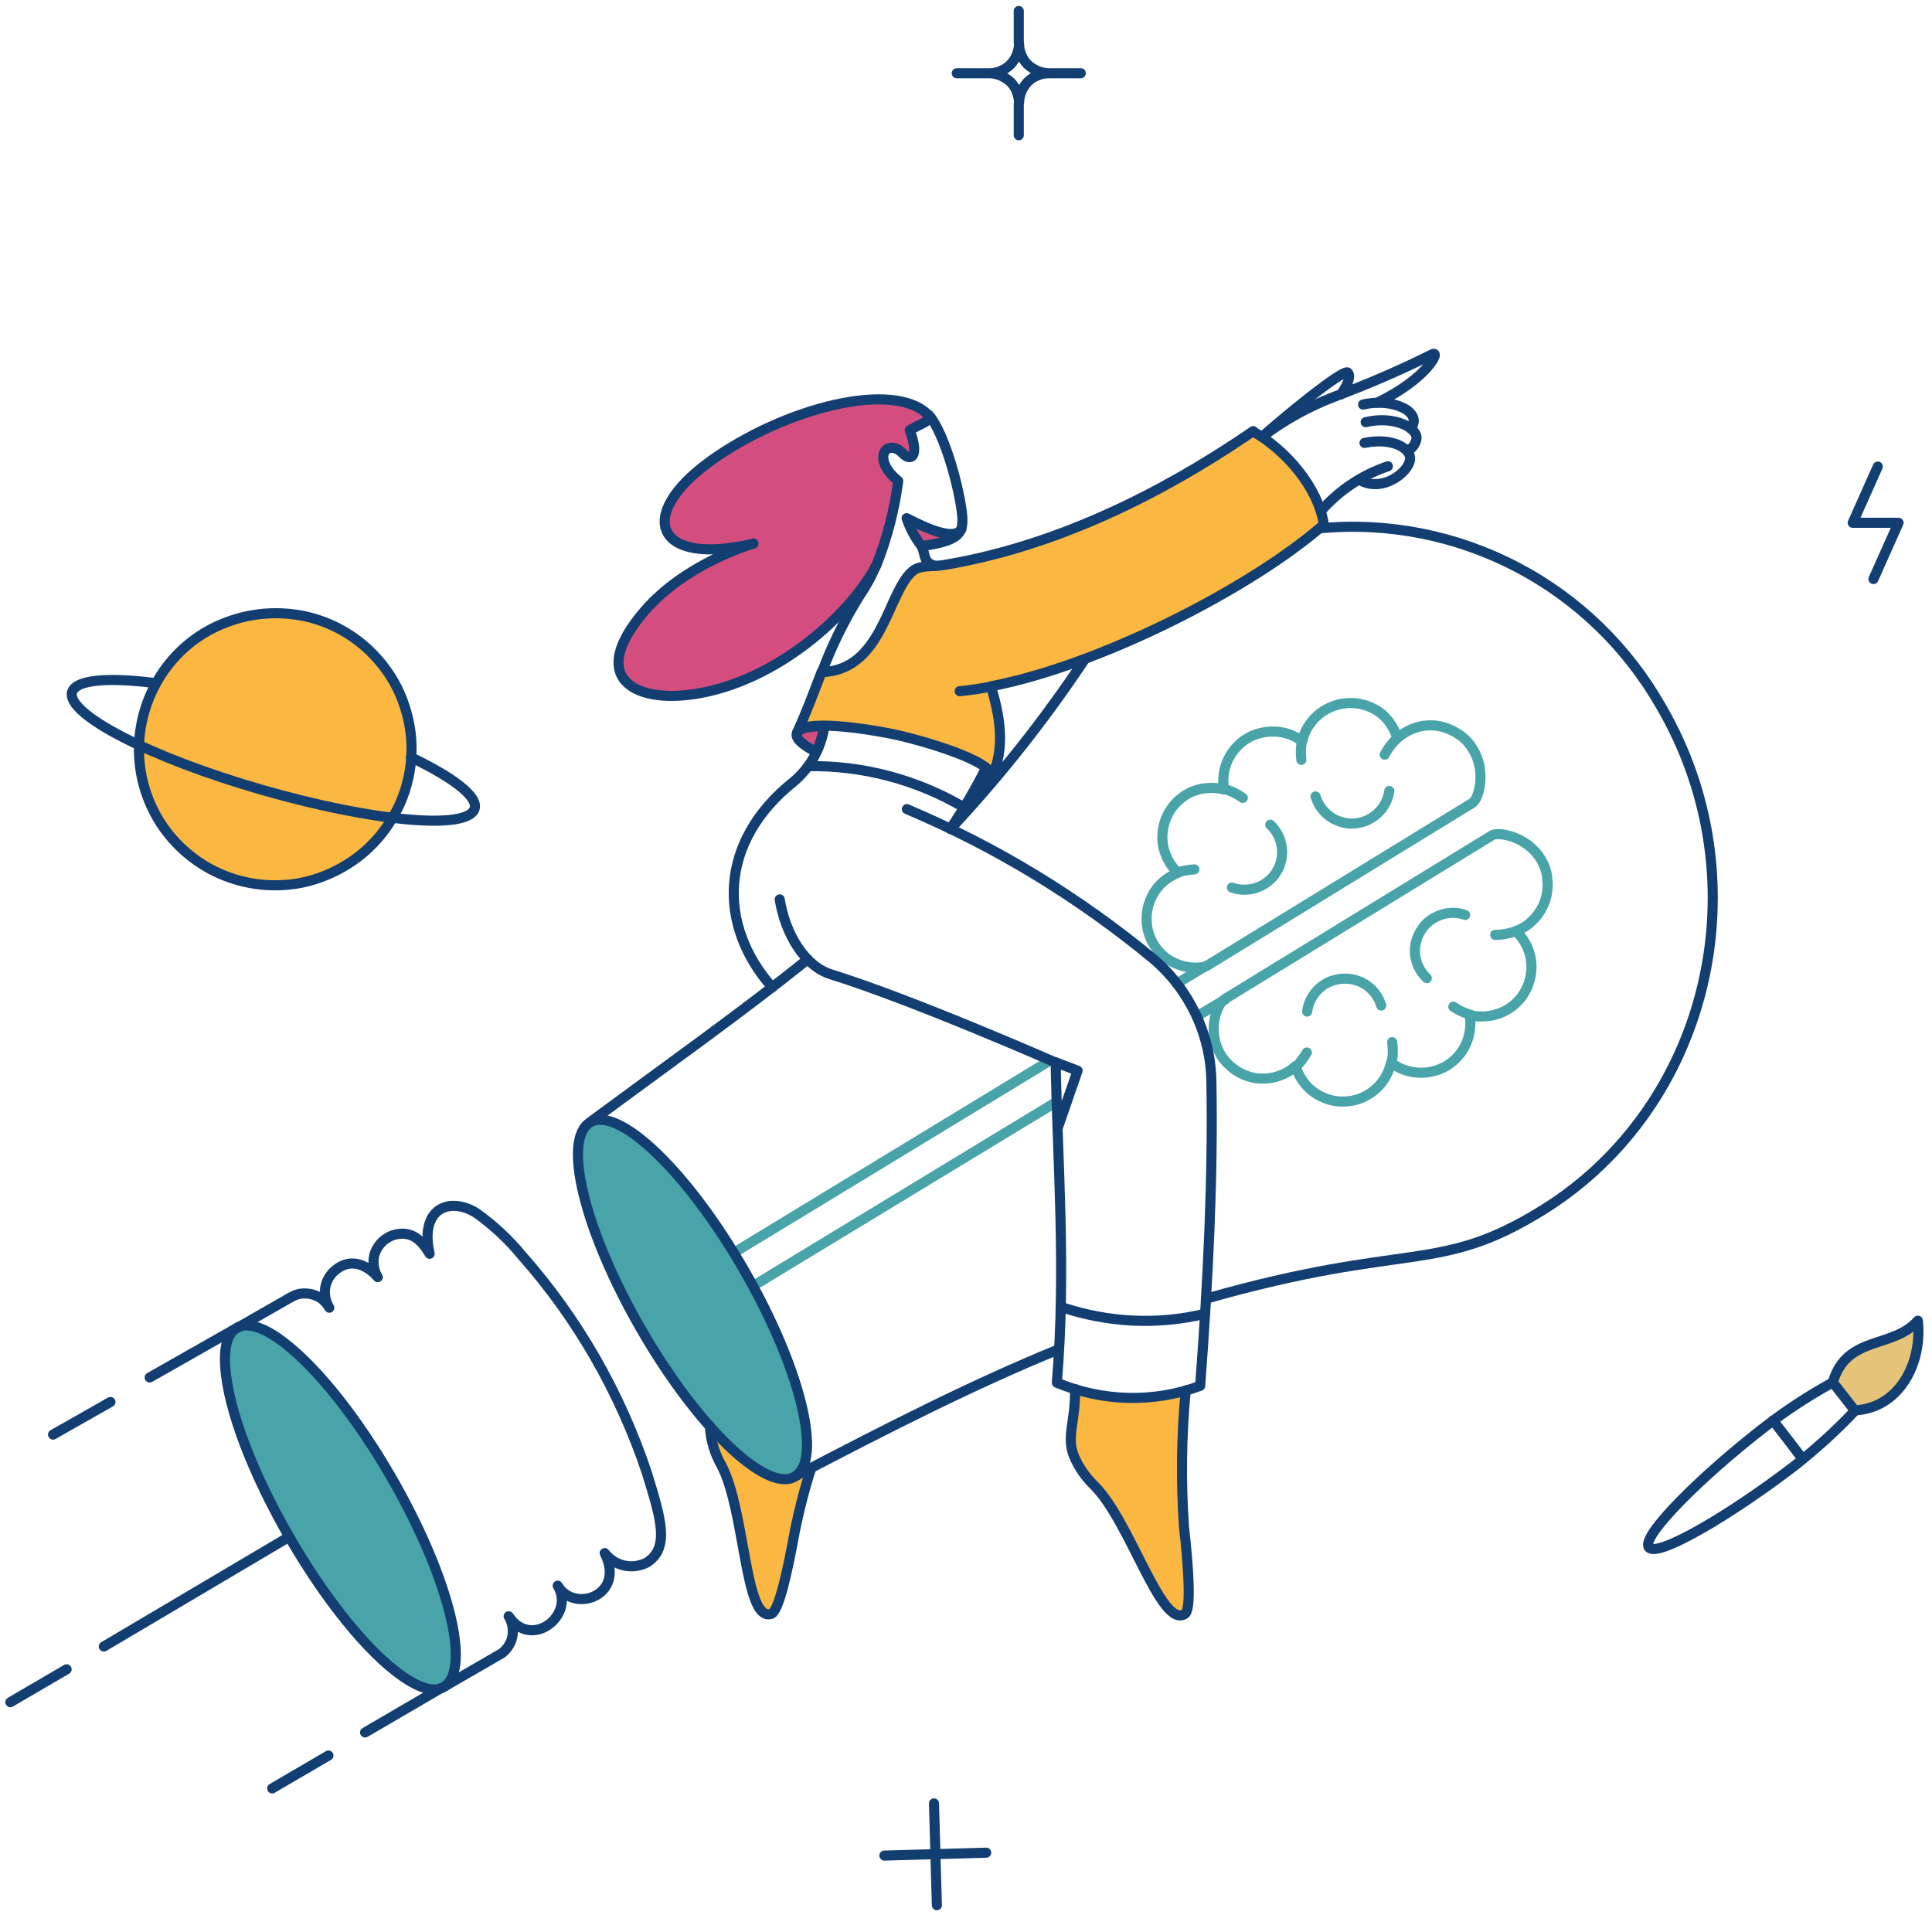
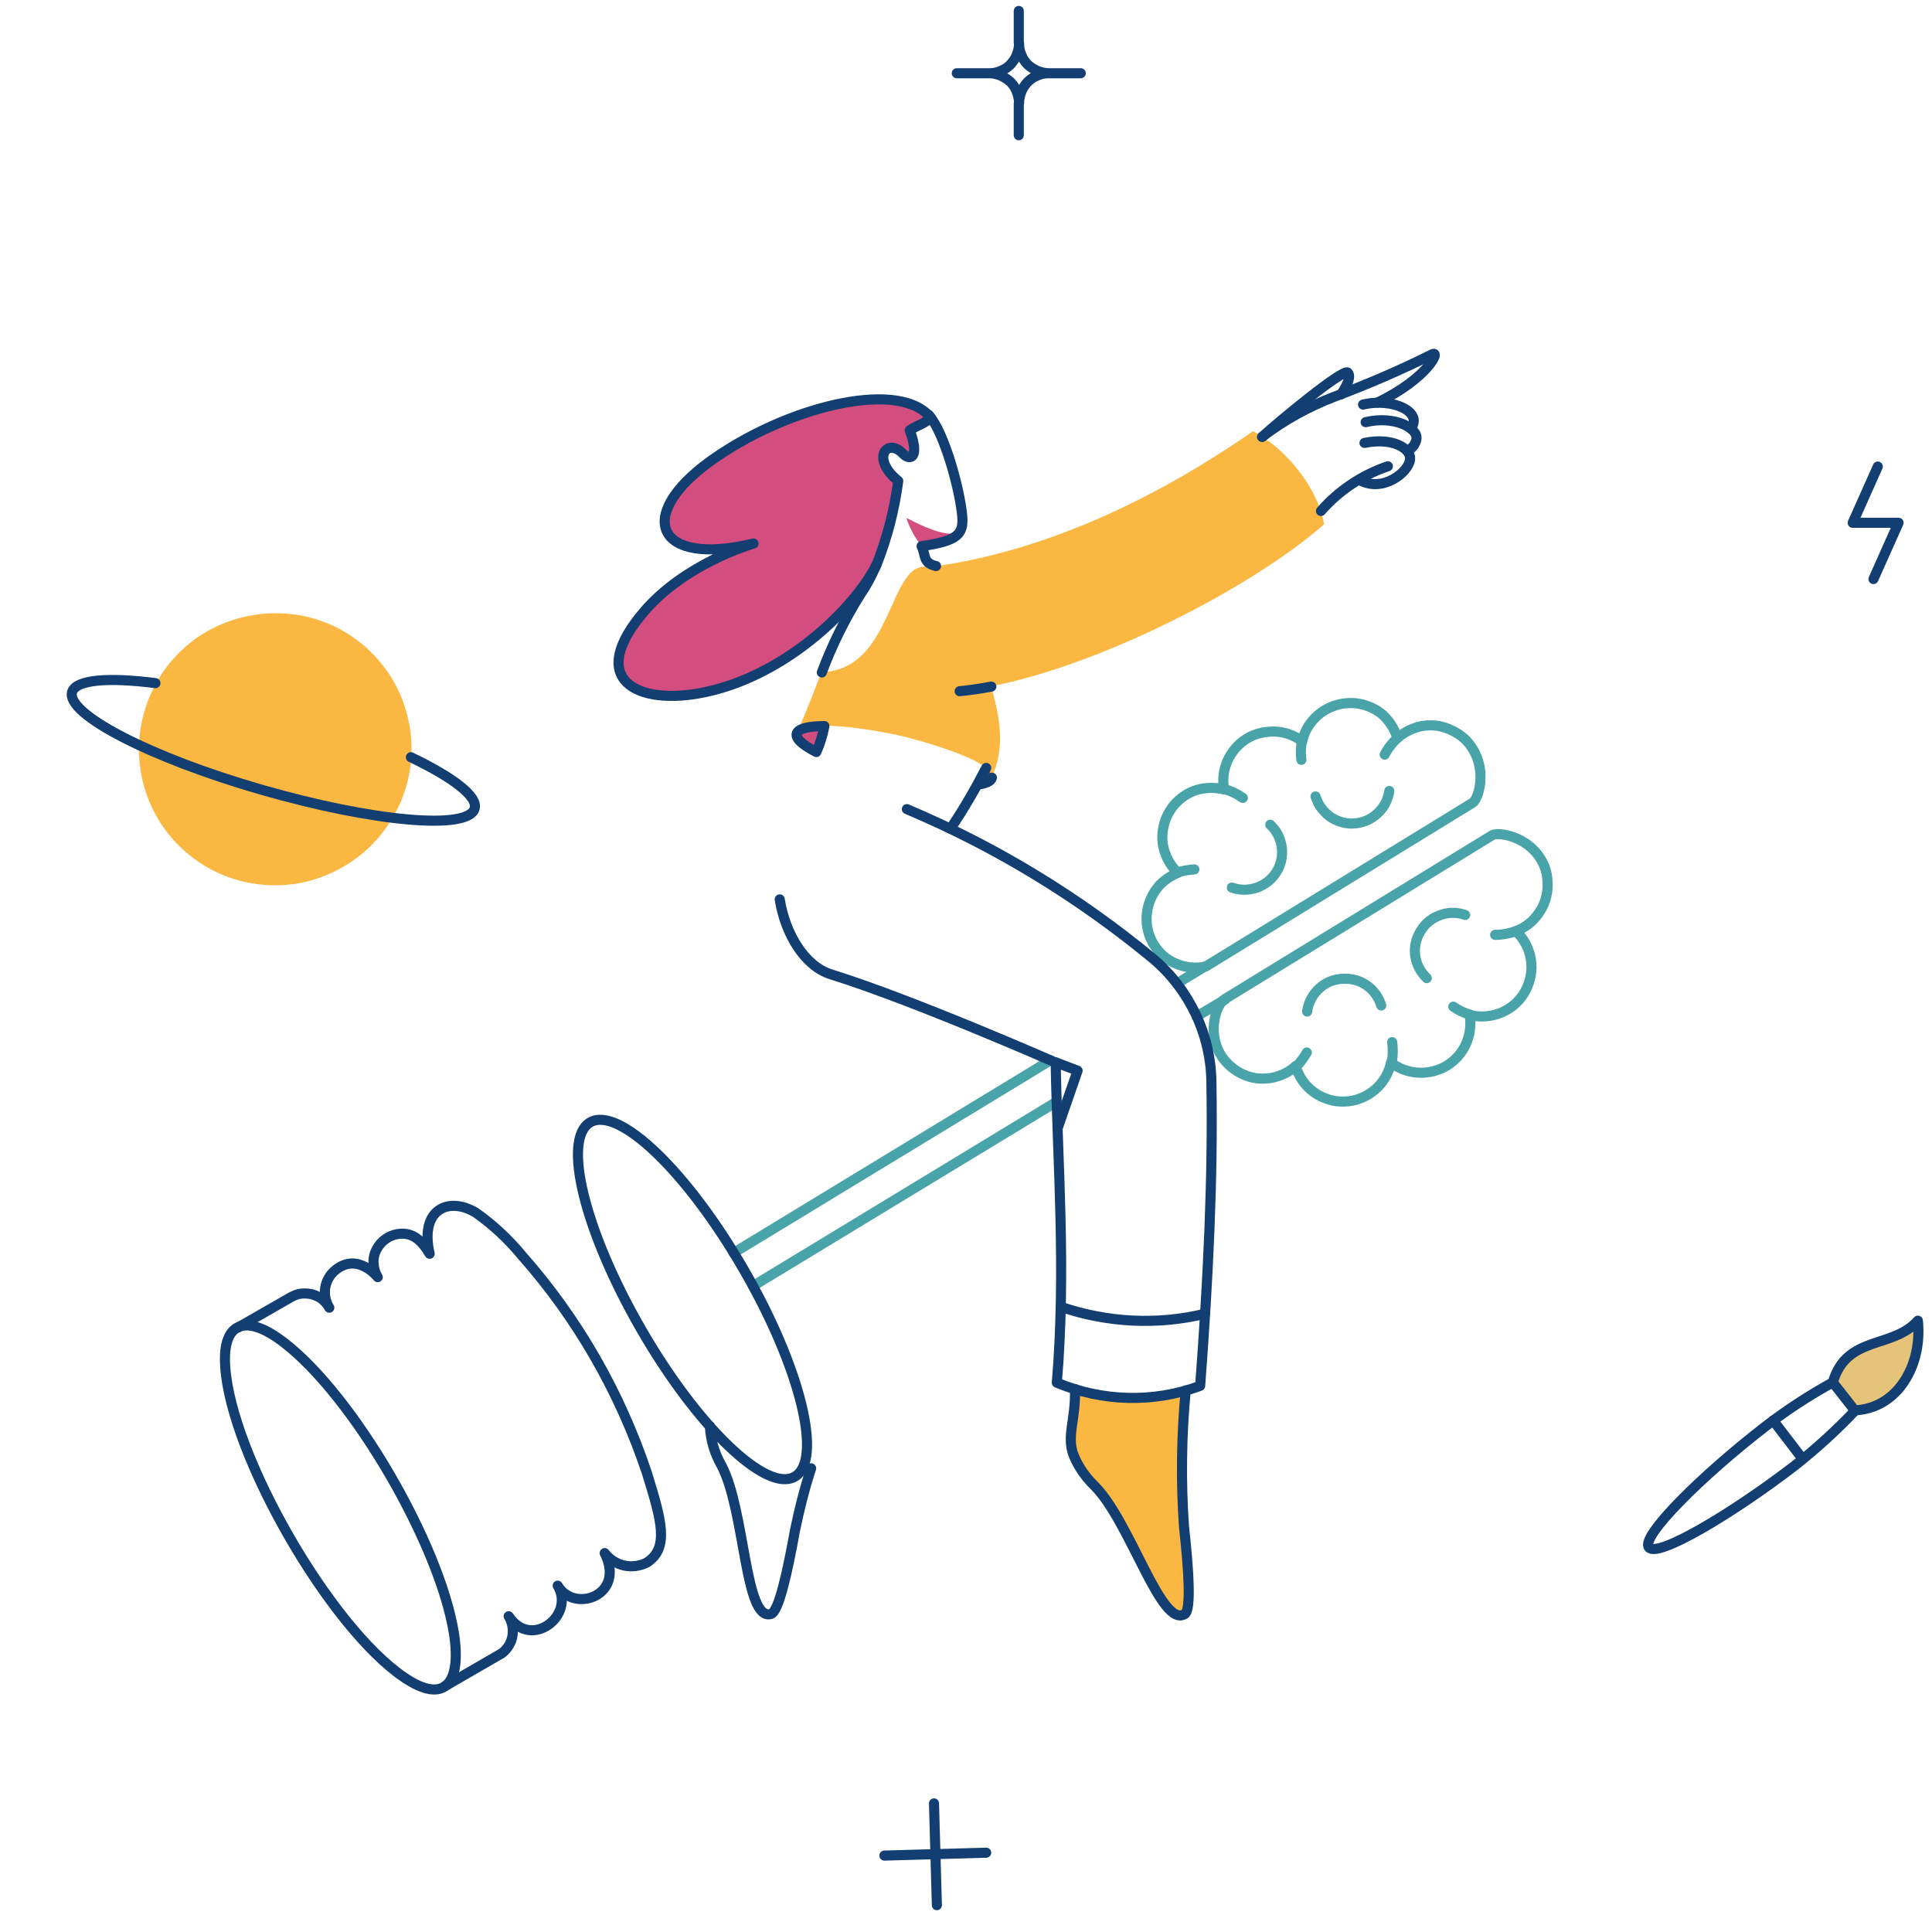
<svg xmlns="http://www.w3.org/2000/svg" version="1.1" id="Ebene_1" x="0px" y="0px" viewBox="0 0 670 670" style="enable-background:new 0 0 670 670;" xml:space="preserve">
  <style type="text/css">
	.st0{fill:#FAB742;}
	.st1{fill:#E5C378;}
	.st2{fill:#D34E7E;}
	.st3{fill:#48A4A9;}
	.st4{fill:none;stroke:#133E72;stroke-width:3.499;stroke-linecap:round;stroke-linejoin:round;}
	.st5{fill:none;stroke:#48A4A9;stroke-width:3.499;stroke-linecap:round;stroke-linejoin:round;}
</style>
  <path class="st0" d="M459.2,182c-1.9-12-12-24.6-21.6-30.6c-1-0.6-2-1.3-3-1.9c-21.6,15-61.2,39.2-107.6,46.5  c-3.6,0.6-8-0.3-10.7,2.2c-8.5,7.6-10.3,34.3-31.4,34.9c-2.9,7.4-5.6,14.6-8.4,20.7c3.4-4.8,28.7-0.3,35.1,1.2  c6.3,1.4,33.5,8.8,32.3,14.6c4.8-10.3,2.9-20.7-0.2-31.6c37.9-7.3,90.3-34.1,115.4-56.1L459.2,182L459.2,182z M128.1,293.8  c-6.7,6.4-15.3,10.8-24.4,12.5c-9.2,1.6-18.7,0.5-27.2-3.2c-8.5-3.7-15.8-9.9-20.9-17.8c-5-7.9-7.6-17-7.4-26.4  c0.2-9.3,3.2-18.4,8.5-26.1c5.3-7.6,12.8-13.6,21.6-16.9c8.7-3.4,18.2-4.1,27.4-2.2c9.1,2,17.4,6.6,23.9,13.4  c4.3,4.5,7.7,9.7,9.9,15.5c2.2,5.8,3.4,12,3.2,18.1c-0.1,6.2-1.5,12.3-4,18C136.1,284.4,132.5,289.6,128.1,293.8L128.1,293.8z" />
  <path class="st1" d="M635.6,479.4c4.8-16.5,20.7-11.5,29.5-21.4c1.6,15.2-6.8,30.4-21.9,31.1L635.6,479.4L635.6,479.4z" />
-   <path class="st0" d="M275.7,512.1c-6,3.5-17.3-3.8-29.6-17.7c0.2,4.8,1.6,9.5,4,13.6c8.3,15.7,8,54.2,17.2,51.5  c2.6-0.8,5.7-13.9,8.3-29c1.4-7.3,3.3-14.4,5.6-21.5C280.1,509.7,276.9,511.3,275.7,512.1L275.7,512.1L275.7,512.1z" />
  <path class="st2" d="M314.3,179.6c1.2,3.6,3,6.9,5.3,9.8c5.8-0.8,12.3-2.7,13.5-5.3c0.2-0.4,0.4-0.9,0.6-1.4  C332.1,187.5,323.3,184.3,314.3,179.6L314.3,179.6z M322.1,144c-11.8-12.3-50-2.7-75.9,16.1c-26,18.8-18.5,36.5,15.2,28.4  c-2,0.6-23.6,7.1-37.7,23.3c-20.8,23.9-2.7,33,20.6,28.3c27.8-5.7,51.6-28.5,59.8-44.3c3.7-9.3,6.2-19,7.5-29  c-9.7-7.9-3.8-15,1.5-9.6c2.9,2.9,6,1.5,2.5-8C319.1,147.1,323.3,146.4,322.1,144L322.1,144L322.1,144z" />
  <path class="st0" d="M410.7,529.5c-1.3-15.7-1-31.6,0.6-47.3c-12.6,3.6-26,3.4-38.4-0.6c0.3,11-3.1,16.6-0.3,23.4  c1.7,3.8,4.1,7.3,7.1,10.2c12.5,12.6,23.2,49.8,31.3,44.4C413.1,558.2,412.3,544.7,410.7,529.5L410.7,529.5z" />
  <path class="st2" d="M285.9,251.8c-0.6,3.1-1.5,6.1-2.8,9C272.4,255.3,274.9,251.8,285.9,251.8z M344,269.6c-0.3,1.3-2,2-5,2.4  c1-1.9,2-3.8,3-5.7C343.5,267.6,344.2,268.8,344,269.6L344,269.6z" />
-   <path class="st3" d="M135.6,512.2C117.8,481.7,94.2,455.8,83,460c-15.1,5.8,5.4,52.5,17.1,72.9c19.7,34.2,43.6,57.4,53.6,52.1  C168.2,577,144.6,527.6,135.6,512.2L135.6,512.2z M258,440.4c-19.6-33.9-43.5-56.9-53.3-51.2c-9.9,5.7-1.9,37.8,17.6,71.7  s43.5,56.8,53.3,51.2C285.5,506.4,277.6,474.3,258,440.4L258,440.4z" />
  <path class="st4" d="M281.3,509.2c-2.3,7.1-4.1,14.2-5.6,21.5c-2.7,15-5.7,28.2-8.3,29c-9.2,2.8-8.9-35.8-17.2-51.5  c-2.4-4.2-3.8-8.9-4-13.6" />
  <path class="st5" d="M510.7,259.7c-1.3-2.2-3.1-4-5.2-5.3c-2.1-1.3-4.5-2.3-7-2.7c-2.5-0.3-5-0.2-7.4,0.6c-2.4,0.8-4.6,2-6.5,3.7  c-0.8-2.5-2-4.8-3.8-6.8c-1.7-2-4-3.4-6.4-4.3c-2.4-0.9-5.1-1.3-7.7-1c-2.6,0.2-5.1,1.1-7.3,2.4c-2,1.2-3.7,2.8-5,4.6  c-1.4,1.8-2.3,3.9-2.8,6.2c-2.7-2.1-6.1-3.3-9.5-3.4c-3.4-0.1-6.9,0.7-9.8,2.5c-2.9,1.8-5.2,4.5-6.6,7.6c-1.4,3.1-1.8,6.6-1.2,10  c-2.2-0.6-4.6-0.7-6.9-0.4c-2.3,0.3-4.5,1.1-6.4,2.3c-2.2,1.4-4.1,3.2-5.5,5.5c-1.4,2.2-2.2,4.7-2.5,7.3c-0.3,2.6,0,5.2,1,7.7  c0.9,2.5,2.4,4.7,4.3,6.5c-2.3,0.9-4.4,2.3-6.2,4.1c-1.7,1.8-3,4-3.8,6.4c-0.8,2.4-1,4.9-0.8,7.3c0.3,2.5,1.1,4.9,2.4,7  c1.8,3,4.5,5.4,7.8,6.7c3.2,1.4,6.8,1.7,10.2,1l92.6-56.8C512.8,277,515.6,267.4,510.7,259.7L510.7,259.7L510.7,259.7z" />
  <path class="st5" d="M440.5,286c2.2,2,3.6,4.8,4,7.8c0.4,2.9-0.2,6-1.8,8.5c-1.5,2.6-4,4.5-6.8,5.5c-2.9,1-5.9,1-8.7,0 M481.8,274.3  c-0.4,2.7-1.6,5.2-3.4,7.1c-1.9,2-4.3,3.4-6.9,3.9c-2.7,0.6-5.4,0.3-7.9-0.8c-2.5-1-4.5-2.9-6-5.2c-0.6-1-1-2.1-1.4-3.1   M484.6,255.9c-1.7,1.7-3.3,3.6-4.4,5.8 M414.2,301.5c-2,0.1-4.1,0.5-6,1.1 M451.5,256.9c-0.4,2.2-0.5,4.4-0.2,6.6 M431,276.7  c-2-1.4-4.2-2.5-6.6-3.1 M534.3,297.9c-4.9-8.1-15-9.5-16.9-8.2l-92.7,56.8c-2.7,1.6-6.3,11.2-1.3,19.4c1.3,2.1,3.1,3.9,5.2,5.3  c2.1,1.4,4.4,2.3,6.9,2.7c2.4,0.3,5,0.2,7.4-0.6c2.4-0.7,4.6-1.9,6.4-3.6c1.1,3.7,3.3,6.9,6.4,9.1c3.1,2.2,6.9,3.4,10.6,3.2  c3.8-0.1,7.4-1.5,10.4-4c2.9-2.4,4.9-5.8,5.7-9.5c2.7,2.1,6,3.3,9.5,3.5c3.4,0.2,6.9-0.7,9.8-2.4c2.9-1.8,5.3-4.4,6.7-7.6  c1.4-3.1,1.8-6.6,1.3-10c3.6,0.9,7.6,0.6,11.1-0.9c3.5-1.5,6.4-4.1,8.2-7.5s2.5-7.1,1.9-10.9c-0.6-3.7-2.4-7.2-5.2-9.8  c2.4-0.9,4.5-2.3,6.2-4.1c1.7-1.8,3.1-4,3.9-6.4c0.8-2.4,1.1-4.9,0.8-7.4C536.5,302.6,535.7,300.2,534.3,297.9L534.3,297.9  L534.3,297.9z" />
  <path class="st5" d="M479,348.7c-0.7-2.3-2-4.4-3.8-6c-1.8-1.6-4-2.7-6.4-3.1c-2.4-0.4-4.8-0.2-7.1,0.6c-2.2,0.8-4.2,2.3-5.7,4.2  c-1.5,1.9-2.4,4.1-2.7,6.4 M508.1,317.3c-2.5-0.9-5.3-1-7.9-0.2c-2.6,0.8-4.9,2.2-6.6,4.4c-1.7,2.2-2.7,4.7-2.9,7.3  c-0.2,2.7,0.5,5.4,1.9,7.7c0.6,1,1.4,1.9,2.2,2.7 M525.8,322.9c-2.3,0.8-4.8,1.3-7.3,1.3 M453.2,365c-1,1.7-2.2,3.4-3.6,4.8   M509.9,351.9c-2.1-0.6-4.1-1.5-5.9-2.8 M482.8,361.4c0.3,2.4,0.3,4.8-0.2,7.1 M424.9,346.6l-9.9,5.9 M417.8,335.2l-9.7,5.9   M366.4,382.1L261.1,446 M364.3,367.7l-109.9,66.8" />
-   <path class="st4" d="M457.8,183.2c23.6-2.2,47.3,2.5,68.3,13.5c21,11,38.3,27.8,50,48.4c35.2,60.5,16.8,138.7-41.2,174.6  c-36.3,22.5-46.3,10.6-116.7,30.7 M276.4,511.6c32.2-16.8,61-31.5,90.6-43.6 M280.1,332.7c-22.3,17.9-46.8,35.3-75.4,56.4   M376.2,228.6c-13.9,20.9-29.5,40.6-46.6,58.9" />
-   <path class="st4" d="M434.5,149.6c11.2,6.3,22.6,19.2,24.6,32.3c-25.1,22-77.5,48.8-115.4,56.1c3.1,10.8,5,21.3,0.2,31.6  c1.2-5.8-25.6-13.1-32.3-14.6c-6.5-1.5-31.7-6-35.1-1.2c2.9-6.1,5.5-13.2,8.4-20.7c21.1-0.6,22.8-27.3,31.4-34.9  c2.7-2.4,7-1.6,10.7-2.2c46.4-7.6,85.9-31.6,107.6-46.5L434.5,149.6L434.5,149.6z M280.3,265.7c19-0.3,37.7,4.7,54,14.3   M333.4,183.5c-2.2,3.8-10.5,0.6-19-3.8c1.2,3.6,3,6.9,5.3,9.8" />
  <path class="st4" d="M324.6,196.3c-4.6-1.1-3.4-3.4-5-6.9c12.5-1.8,14.6-4.1,14.1-10.4c-0.8-9.1-6.1-28.8-11.6-35.1 M343.8,238.1  c-3.8,0.7-7.6,1.3-11,1.6" />
  <path class="st4" d="M315.5,149.2c3.5,9.5,0.3,10.9-2.5,8c-5.3-5.5-11.2,1.7-1.5,9.6c-1.3,9.9-3.8,19.7-7.5,29  c-8.1,15.8-32,38.6-59.8,44.3c-23.3,4.8-41.3-4.4-20.6-28.3c14.1-16.2,35.8-22.7,37.7-23.3c-33.7,8.1-41.2-9.5-15.2-28.4  c26-18.8,64.2-28.4,75.9-16.1C323.2,146.1,318.9,147,315.5,149.2L315.5,149.2L315.5,149.2z" />
  <path class="st4" d="M285,233.2c3.5-9.4,8-18.5,13.4-27.1c2.2-3.2,4-6.6,5.5-10.2 M329.6,287.4c4.6-6.8,8.7-13.9,12.4-21.1   M473.6,146.4c10-2.4,18.3,2.1,17.6,5.9c-0.1,0.8-0.5,1.5-0.9,2.2c-0.5,0.6-1,1.2-1.7,1.5" />
  <path class="st4" d="M472.7,140.3c10.6-2.5,21,2.8,16.5,8.3 M458.1,177.2c6.2-7.1,14.3-12.5,23.2-15.5" />
  <path class="st4" d="M473.2,153.6c9.7-2,16.2,1.9,15.8,5.7c-0.5,4.6-9.7,11.7-17.6,7.1 M465,136.8c0.1-0.1,4.2-5.7,2.4-7.6  c-1.5-1.5-23.5,16.6-29.7,22.3" />
  <path class="st4" d="M477.7,139.6c17.5-8.4,22.2-18.5,18.9-16.7c-11,5.5-22.4,10.4-33.9,14.7c-8.9,3.4-17.4,8.1-25,13.9   M411.2,482.2c-1.5,15.7-1.7,31.6-0.6,47.3c1.7,15.3,2.5,28.7,0.3,30.2c-8.2,5.3-18.8-31.8-31.3-44.4c-3-2.9-5.5-6.4-7.1-10.2  c-2.9-6.9,0.6-12.4,0.3-23.4 M258,440.4c19.6,33.9,27.5,66.1,17.6,71.7c-9.8,5.7-33.7-17.2-53.3-51.2s-27.5-66-17.6-71.7  C214.6,383.5,238.4,406.4,258,440.4L258,440.4z M157.4,566.3c-5-30.9-34.8-82.2-58.9-100.7c-12.5-9.7-21.5-8-20.4,8.3  c2,30.8,36.3,90.3,61.9,107.7C154.1,591.3,160.2,583.9,157.4,566.3L157.4,566.3z" />
  <path class="st4" d="M154.4,584.7l19.7-11.4c1.9-1.5,3.2-3.6,3.6-5.9c0.4-2.3,0-4.8-1.3-6.9c7.8,11.8,23.2-0.3,17-10.6  c5.7,9.7,23.7,3.4,16.3-11.3c1.7,2.2,4.1,3.7,6.7,4.3s5.5,0.2,7.9-1c8-5.1,5-15,0-31.2c-9.3-27.8-24-53.5-43.4-75.4  c-4.6-5.6-9.9-10.5-15.8-14.7c-9.3-5.7-19.7-1.5-16.1,14.2c-2.9-4.9-6.4-8.1-12.2-6.6c-1.5,0.4-2.8,1.2-4,2.2c-1.1,1-2,2.3-2.6,3.7  c-0.6,1.4-0.8,3-0.6,4.5c0.1,1.5,0.6,3,1.4,4.3c0,0-6.9-8.7-14.6-2.5c-1.9,1.5-3.2,3.7-3.6,6.1c-0.4,2.4,0.1,4.9,1.4,7  c-0.6-1.1-1.5-2.1-2.4-2.9c-1-0.8-2.2-1.3-3.4-1.7c-1.2-0.3-2.5-0.4-3.8-0.3c-1.3,0.1-2.4,0.6-3.6,1.2l-18.5,10.6 M635.6,479.4  c-8.2,4.5-16,9.6-23.4,15.3c-21.9,16.9-43.3,38.1-40.4,41.9s28.7-11.5,50.7-28.4c7.3-5.8,14.3-12.1,20.7-18.9" />
  <path class="st4" d="M635.6,479.4c4.8-16.5,20.7-11.5,29.5-21.4c1.6,15.2-6.8,30.4-21.9,31.1L635.6,479.4L635.6,479.4z M614.9,492.6  l10.2,13.3 M651.2,161.8l-8.7,19.5h15.9l-8.7,19.5 M342,642.5l-35.3,1 M324.9,660.7l-1-35.3 M285.9,251.8c-0.6,3.1-1.5,6.1-2.8,9  C272.4,255.3,274.9,251.8,285.9,251.8z M344,269.7c-0.3,1.2-2,2-4.9,2.4" />
-   <path class="st4" d="M285.9,251.8c-1.1,7.6-4.9,14.4-10.7,19.3c-26,20.7-26.5,49.7-7.4,71.3 M81.3,461l-29.4,16.7 M153,585.4  l-26.4,15.4 M113.9,608.8l-19.5,11.4 M38.3,486.2l-19.9,11.3 M100.2,533L36,571 M23.1,578.9L3.6,590.3 M128.1,293.8  c-6.7,6.4-15.3,10.8-24.4,12.5c-9.2,1.6-18.7,0.5-27.2-3.2c-8.5-3.7-15.8-9.9-20.9-17.8c-5-7.9-7.6-17-7.4-26.4  c0.2-9.3,3.2-18.4,8.5-26.1c5.3-7.6,12.8-13.6,21.6-16.9c8.7-3.4,18.2-4.1,27.4-2.2c9.1,2,17.4,6.6,23.9,13.4  c4.3,4.5,7.7,9.7,9.9,15.5c2.2,5.8,3.4,12,3.2,18.1c-0.1,6.2-1.5,12.3-4,18C136.1,284.4,132.5,289.6,128.1,293.8L128.1,293.8z" />
  <path class="st4" d="M142.5,262.6c14.6,7,23.3,13.6,22.1,17.8c-2.2,7.6-35.2,4.6-73.8-6.5s-68-26.3-65.8-33.9  c1.3-4.3,12.4-5.2,28.9-3.1 M270.4,311.9c1.9,12,8.7,23.2,17.8,26c28.6,8.9,77.9,30.6,77.9,30.6c0.6,34.2,3.7,71.7,0.4,111  c15.8,6.6,33.6,7.1,49.7,1.1c2.8-37.1,4.5-72.6,3.9-105.4c-0.1-8.2-2-16.2-5.5-23.6c-3.5-7.3-8.5-13.9-14.8-19.2  c-25.8-21.3-54.5-38.8-85.3-51.8" />
  <path class="st4" d="M366.1,368.4l7.6,2.9l-6.9,19.9 M367.9,453.2c16.1,5.5,33.5,6.4,50,2.4 M353.3,3.8v11.1 M374.8,25.4h-11.1   M353.3,46.9V35.9 M331.8,25.4h11.1 M363.8,25.4c-1.4,0-2.7-0.3-4-0.8c-1.3-0.6-2.4-1.3-3.4-2.2c-1-1-1.7-2.1-2.2-3.4  c-0.6-1.3-0.8-2.7-0.8-4c0,1.4-0.3,2.7-0.8,4c-0.5,1.3-1.3,2.4-2.2,3.4c-1,1-2.1,1.7-3.4,2.2c-1.3,0.6-2.7,0.8-4,0.8  c1.4,0,2.7,0.3,4,0.8c1.3,0.6,2.4,1.3,3.4,2.2c1,1,1.7,2.1,2.2,3.4c0.5,1.3,0.8,2.7,0.8,4c0-1.4,0.3-2.7,0.8-4  c0.5-1.3,1.3-2.4,2.2-3.4c1-1,2.1-1.7,3.4-2.2C361,25.6,362.4,25.4,363.8,25.4z" />
</svg>